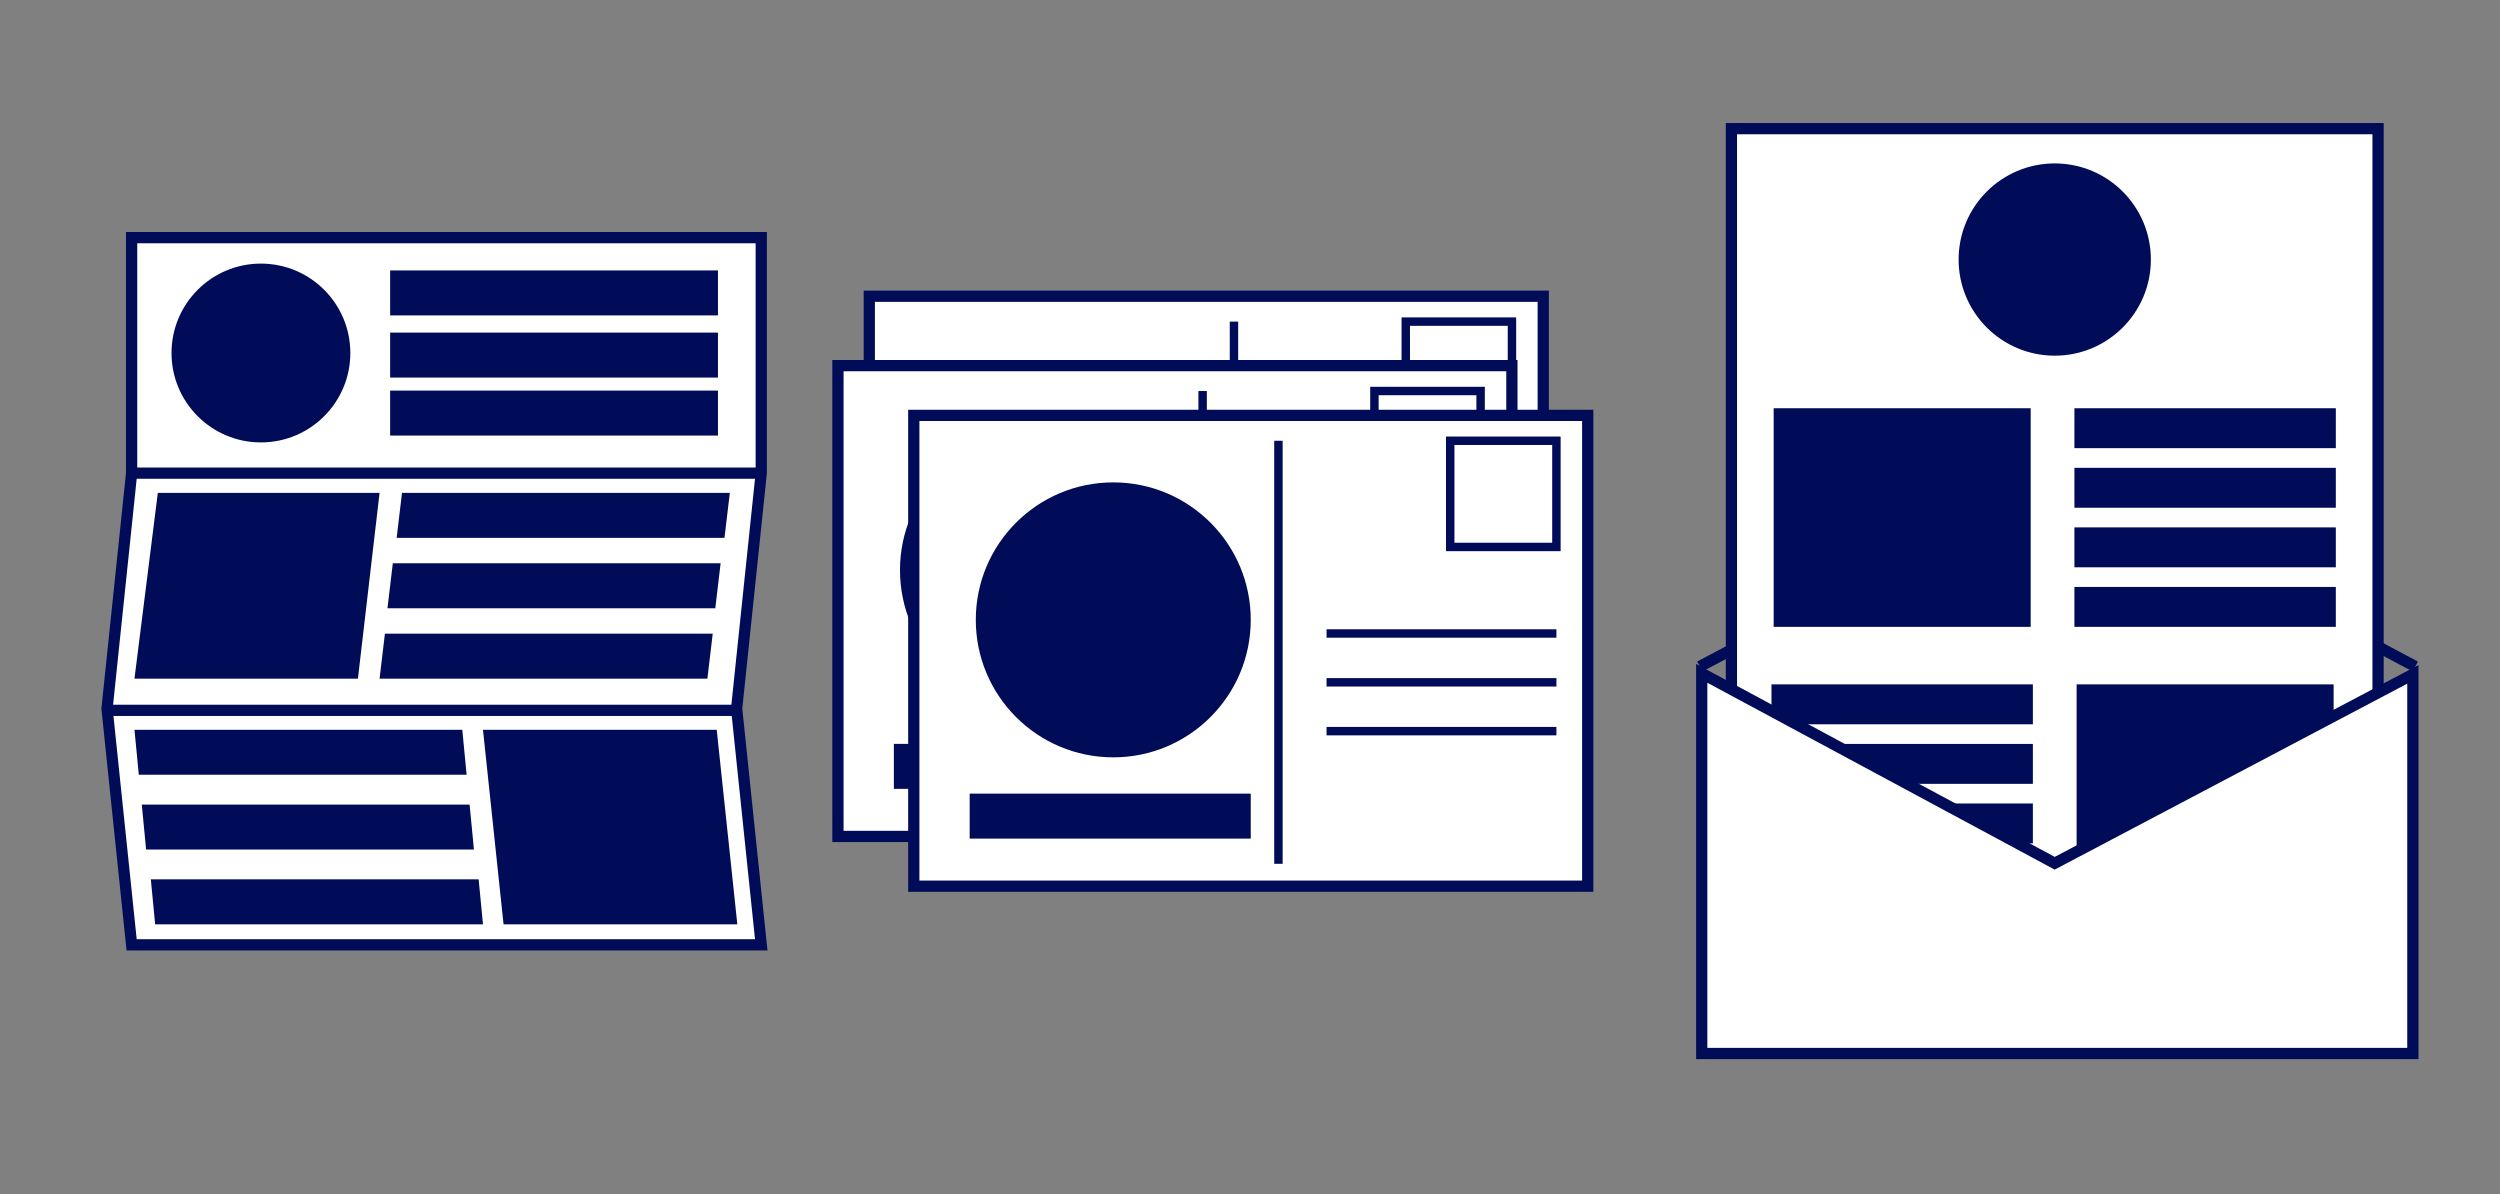
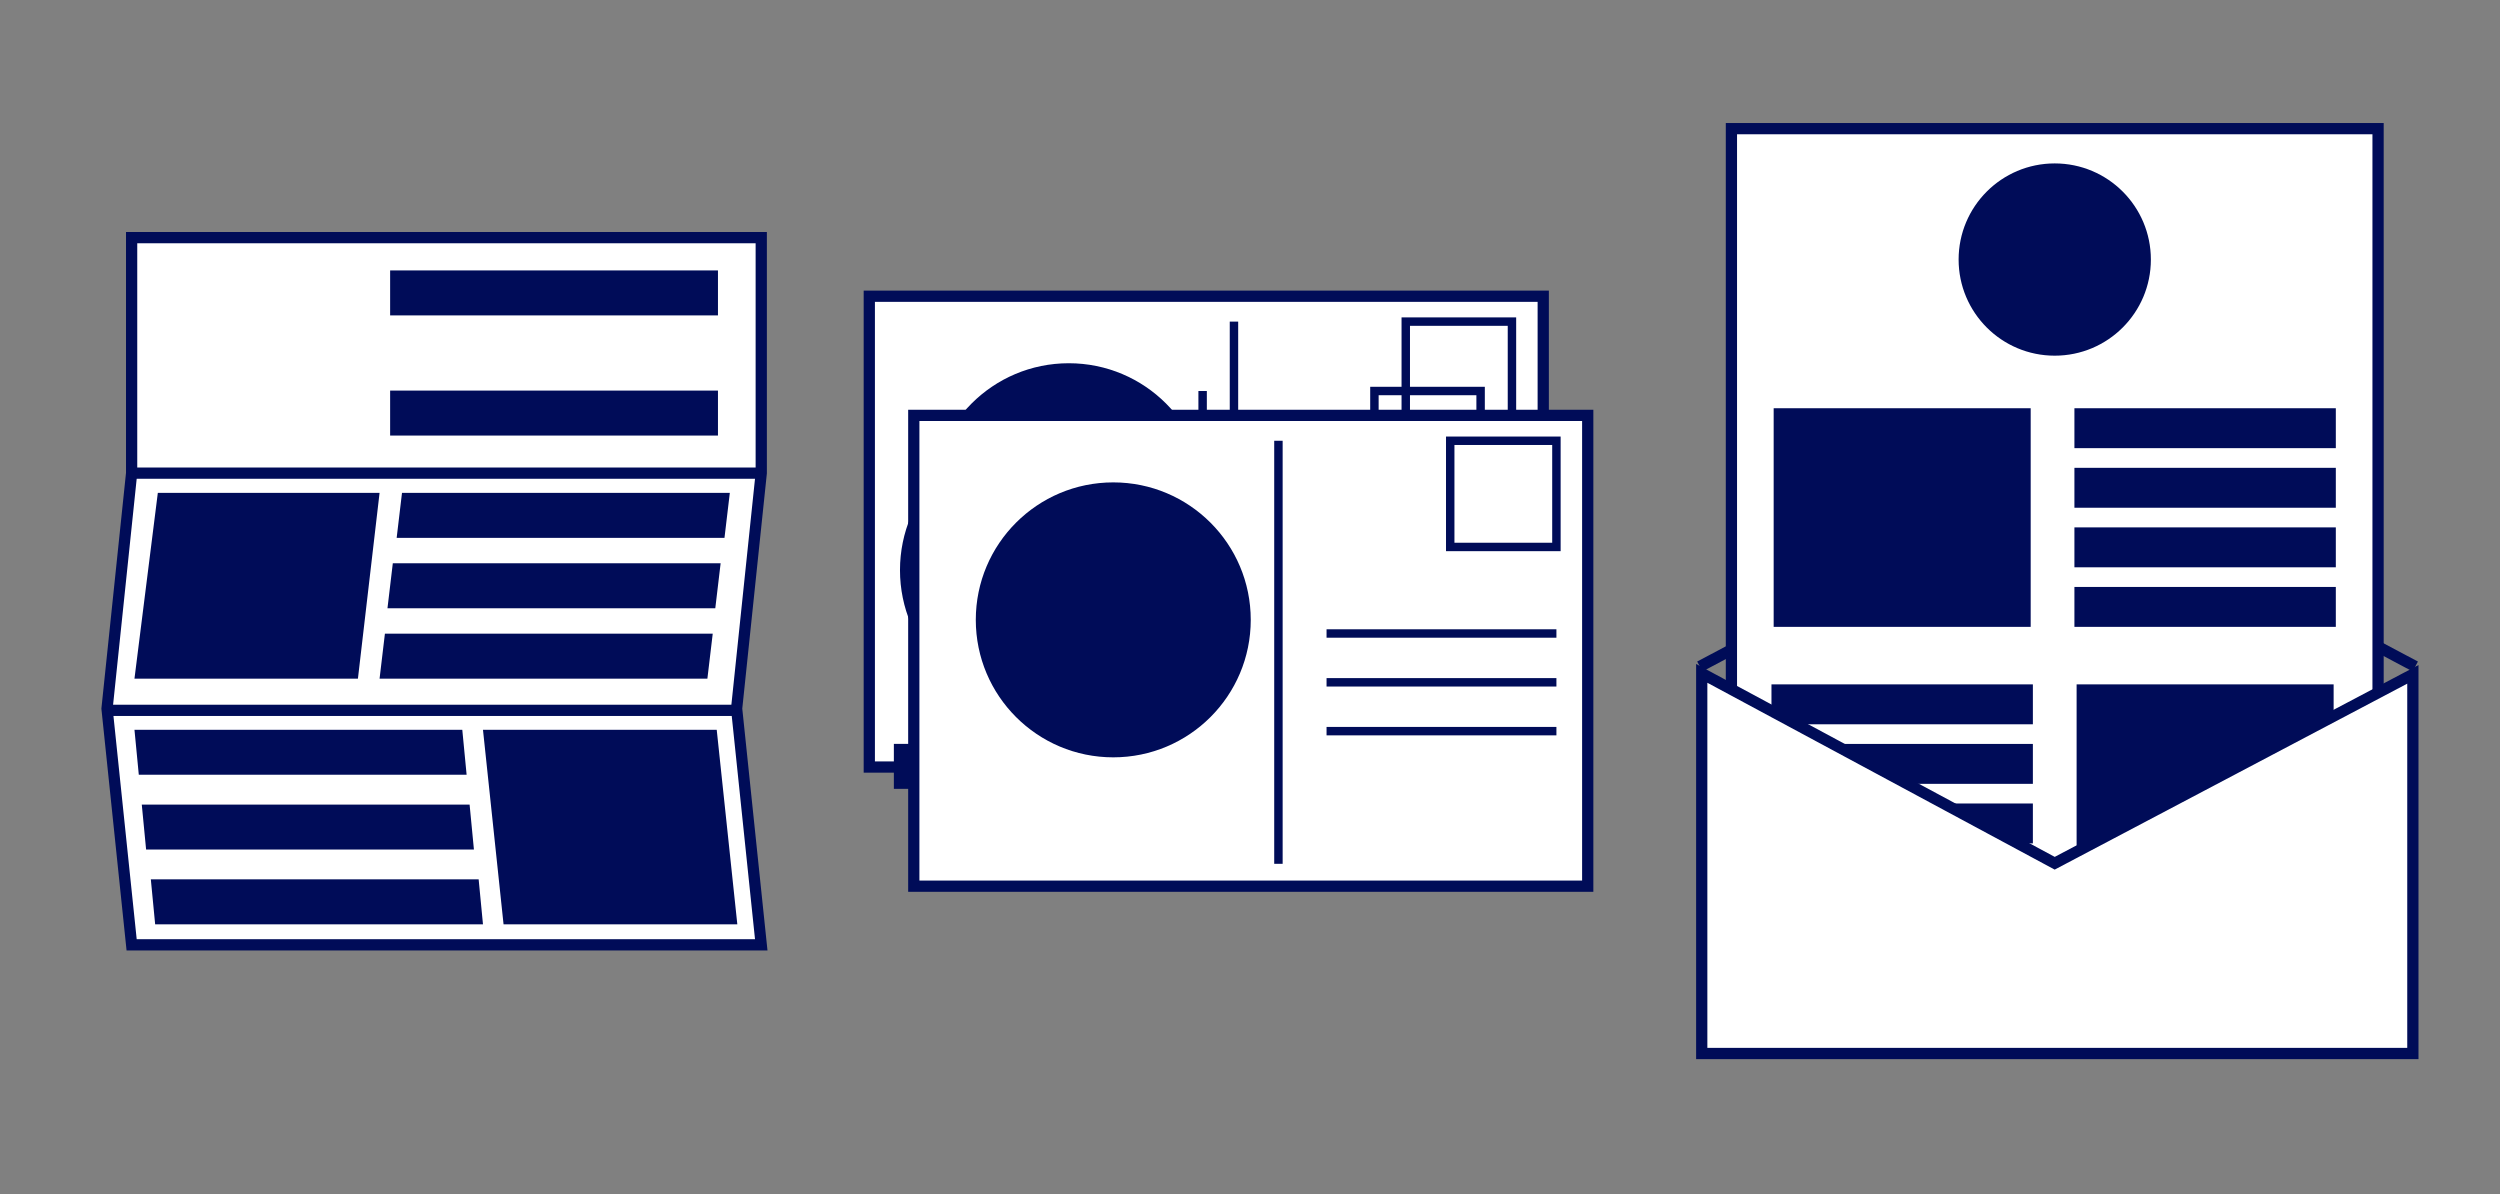
<svg xmlns="http://www.w3.org/2000/svg" id="Layer_1" data-name="Layer 1" viewBox="0 0 889.43 424.95">
  <rect x="0" y="0" width="889.43" height="424.95" fill="#808080" stroke="none" />
  <defs>
    <style>.cls-1{fill:#fff;}.cls-1,.cls-3,.cls-4{stroke:#000c58;stroke-miterlimit:10;}.cls-1,.cls-4{stroke-width:4px;}.cls-2{fill:#000c58;}.cls-3,.cls-4{fill:none;}.cls-3{stroke-width:3px;}</style>
  </defs>
  <title>Direct Mail</title>
  <rect class="cls-1" x="309.27" y="105.39" width="239.77" height="167.5" />
  <circle class="cls-2" cx="380.25" cy="178.14" r="48.91" />
  <rect class="cls-2" x="329.16" y="239.97" width="100" height="16" />
  <line class="cls-3" x1="439.01" y1="114.42" x2="439.01" y2="264.93" />
  <rect class="cls-3" x="500.13" y="114.42" width="37.78" height="37.78" />
-   <line class="cls-3" x1="456.13" y1="182.99" x2="537.91" y2="182.99" />
  <line class="cls-3" x1="456.13" y1="200.36" x2="537.91" y2="200.36" />
  <line class="cls-3" x1="456.13" y1="217.73" x2="537.91" y2="217.73" />
-   <rect class="cls-1" x="298.12" y="130.08" width="239.77" height="167.5" />
  <circle class="cls-2" cx="369.1" cy="202.83" r="48.91" />
  <rect class="cls-2" x="318.01" y="264.65" width="100" height="16" />
  <line class="cls-3" x1="427.86" y1="139.11" x2="427.86" y2="289.62" />
  <rect class="cls-3" x="488.98" y="139.11" width="37.78" height="37.78" />
  <line class="cls-3" x1="444.98" y1="207.68" x2="526.76" y2="207.68" />
  <line class="cls-3" x1="444.98" y1="225.05" x2="526.76" y2="225.05" />
  <line class="cls-3" x1="444.98" y1="242.42" x2="526.76" y2="242.42" />
  <rect class="cls-1" x="325.1" y="147.78" width="239.77" height="167.5" />
  <circle class="cls-2" cx="396.07" cy="220.53" r="48.91" />
-   <rect class="cls-2" x="344.98" y="282.35" width="100" height="16" />
  <line class="cls-3" x1="454.83" y1="156.81" x2="454.83" y2="307.32" />
  <rect class="cls-3" x="515.95" y="156.81" width="37.78" height="37.78" />
  <line class="cls-3" x1="471.95" y1="225.38" x2="553.73" y2="225.38" />
  <line class="cls-3" x1="471.95" y1="242.75" x2="553.73" y2="242.75" />
  <line class="cls-3" x1="471.95" y1="260.12" x2="553.73" y2="260.12" />
  <polyline class="cls-4" points="604.75 237.12 732.02 169.56 859.29 237.12" />
  <rect class="cls-1" x="615.99" y="45.77" width="230.06" height="297.72" />
  <circle class="cls-2" cx="731.02" cy="92.34" r="34.2" />
  <rect class="cls-2" x="631.02" y="145.24" width="91.44" height="77.78" />
  <rect class="cls-2" x="738.02" y="145.24" width="93" height="14.2" />
  <rect class="cls-2" x="738.02" y="166.44" width="93" height="14.2" />
  <rect class="cls-2" x="738.02" y="187.63" width="93" height="14.2" />
  <rect class="cls-2" x="738.02" y="208.82" width="93" height="14.2" />
  <rect class="cls-2" x="738.8" y="243.48" width="91.44" height="77.78" />
  <rect class="cls-2" x="630.24" y="243.48" width="93" height="14.2" />
  <rect class="cls-2" x="630.24" y="264.67" width="93" height="14.2" />
  <rect class="cls-2" x="630.24" y="285.86" width="93" height="14.2" />
  <rect class="cls-2" x="630.24" y="307.06" width="93" height="14.2" />
  <polygon class="cls-1" points="858.43 239.91 858.43 374.8 605.43 374.8 605.43 239.56 731.01 307.12 858.43 239.91" />
  <polygon class="cls-1" points="46.83 168.33 46.83 84.54 270.83 84.54 270.83 168.33 262.07 252.11 270.83 336.14 46.83 336.14 38.08 252.11 46.83 168.33" />
  <line class="cls-4" x1="46.83" y1="168.33" x2="270.83" y2="168.33" />
  <line class="cls-4" x1="38.07" y1="252.72" x2="262.07" y2="252.72" />
-   <circle class="cls-2" cx="92.83" cy="125.59" r="31.81" />
  <rect class="cls-2" x="138.8" y="96.21" width="116.63" height="16" />
-   <rect class="cls-2" x="138.8" y="118.33" width="116.63" height="16" />
  <rect class="cls-2" x="138.8" y="138.96" width="116.63" height="16" />
  <polygon class="cls-2" points="166.01 275.64 49.38 275.64 47.84 259.64 164.47 259.64 166.01 275.64" />
  <polygon class="cls-2" points="168.61 302.25 51.98 302.25 50.44 286.25 167.07 286.25 168.61 302.25" />
  <polygon class="cls-2" points="262.32 328.85 179.15 328.85 171.83 259.64 254.99 259.64 262.32 328.85" />
  <polygon class="cls-2" points="171.83 328.85 55.2 328.85 53.66 312.85 170.29 312.85 171.83 328.85" />
  <polygon class="cls-2" points="257.75 191.35 141.12 191.35 143.02 175.35 259.65 175.35 257.75 191.35" />
  <polygon class="cls-2" points="254.48 216.4 137.85 216.4 139.75 200.4 256.38 200.4 254.48 216.4" />
  <polygon class="cls-2" points="127.34 241.44 47.84 241.44 56.15 175.35 135.04 175.35 127.34 241.44" />
  <polygon class="cls-2" points="251.67 241.44 135.04 241.44 136.94 225.44 253.57 225.44 251.67 241.44" />
</svg>